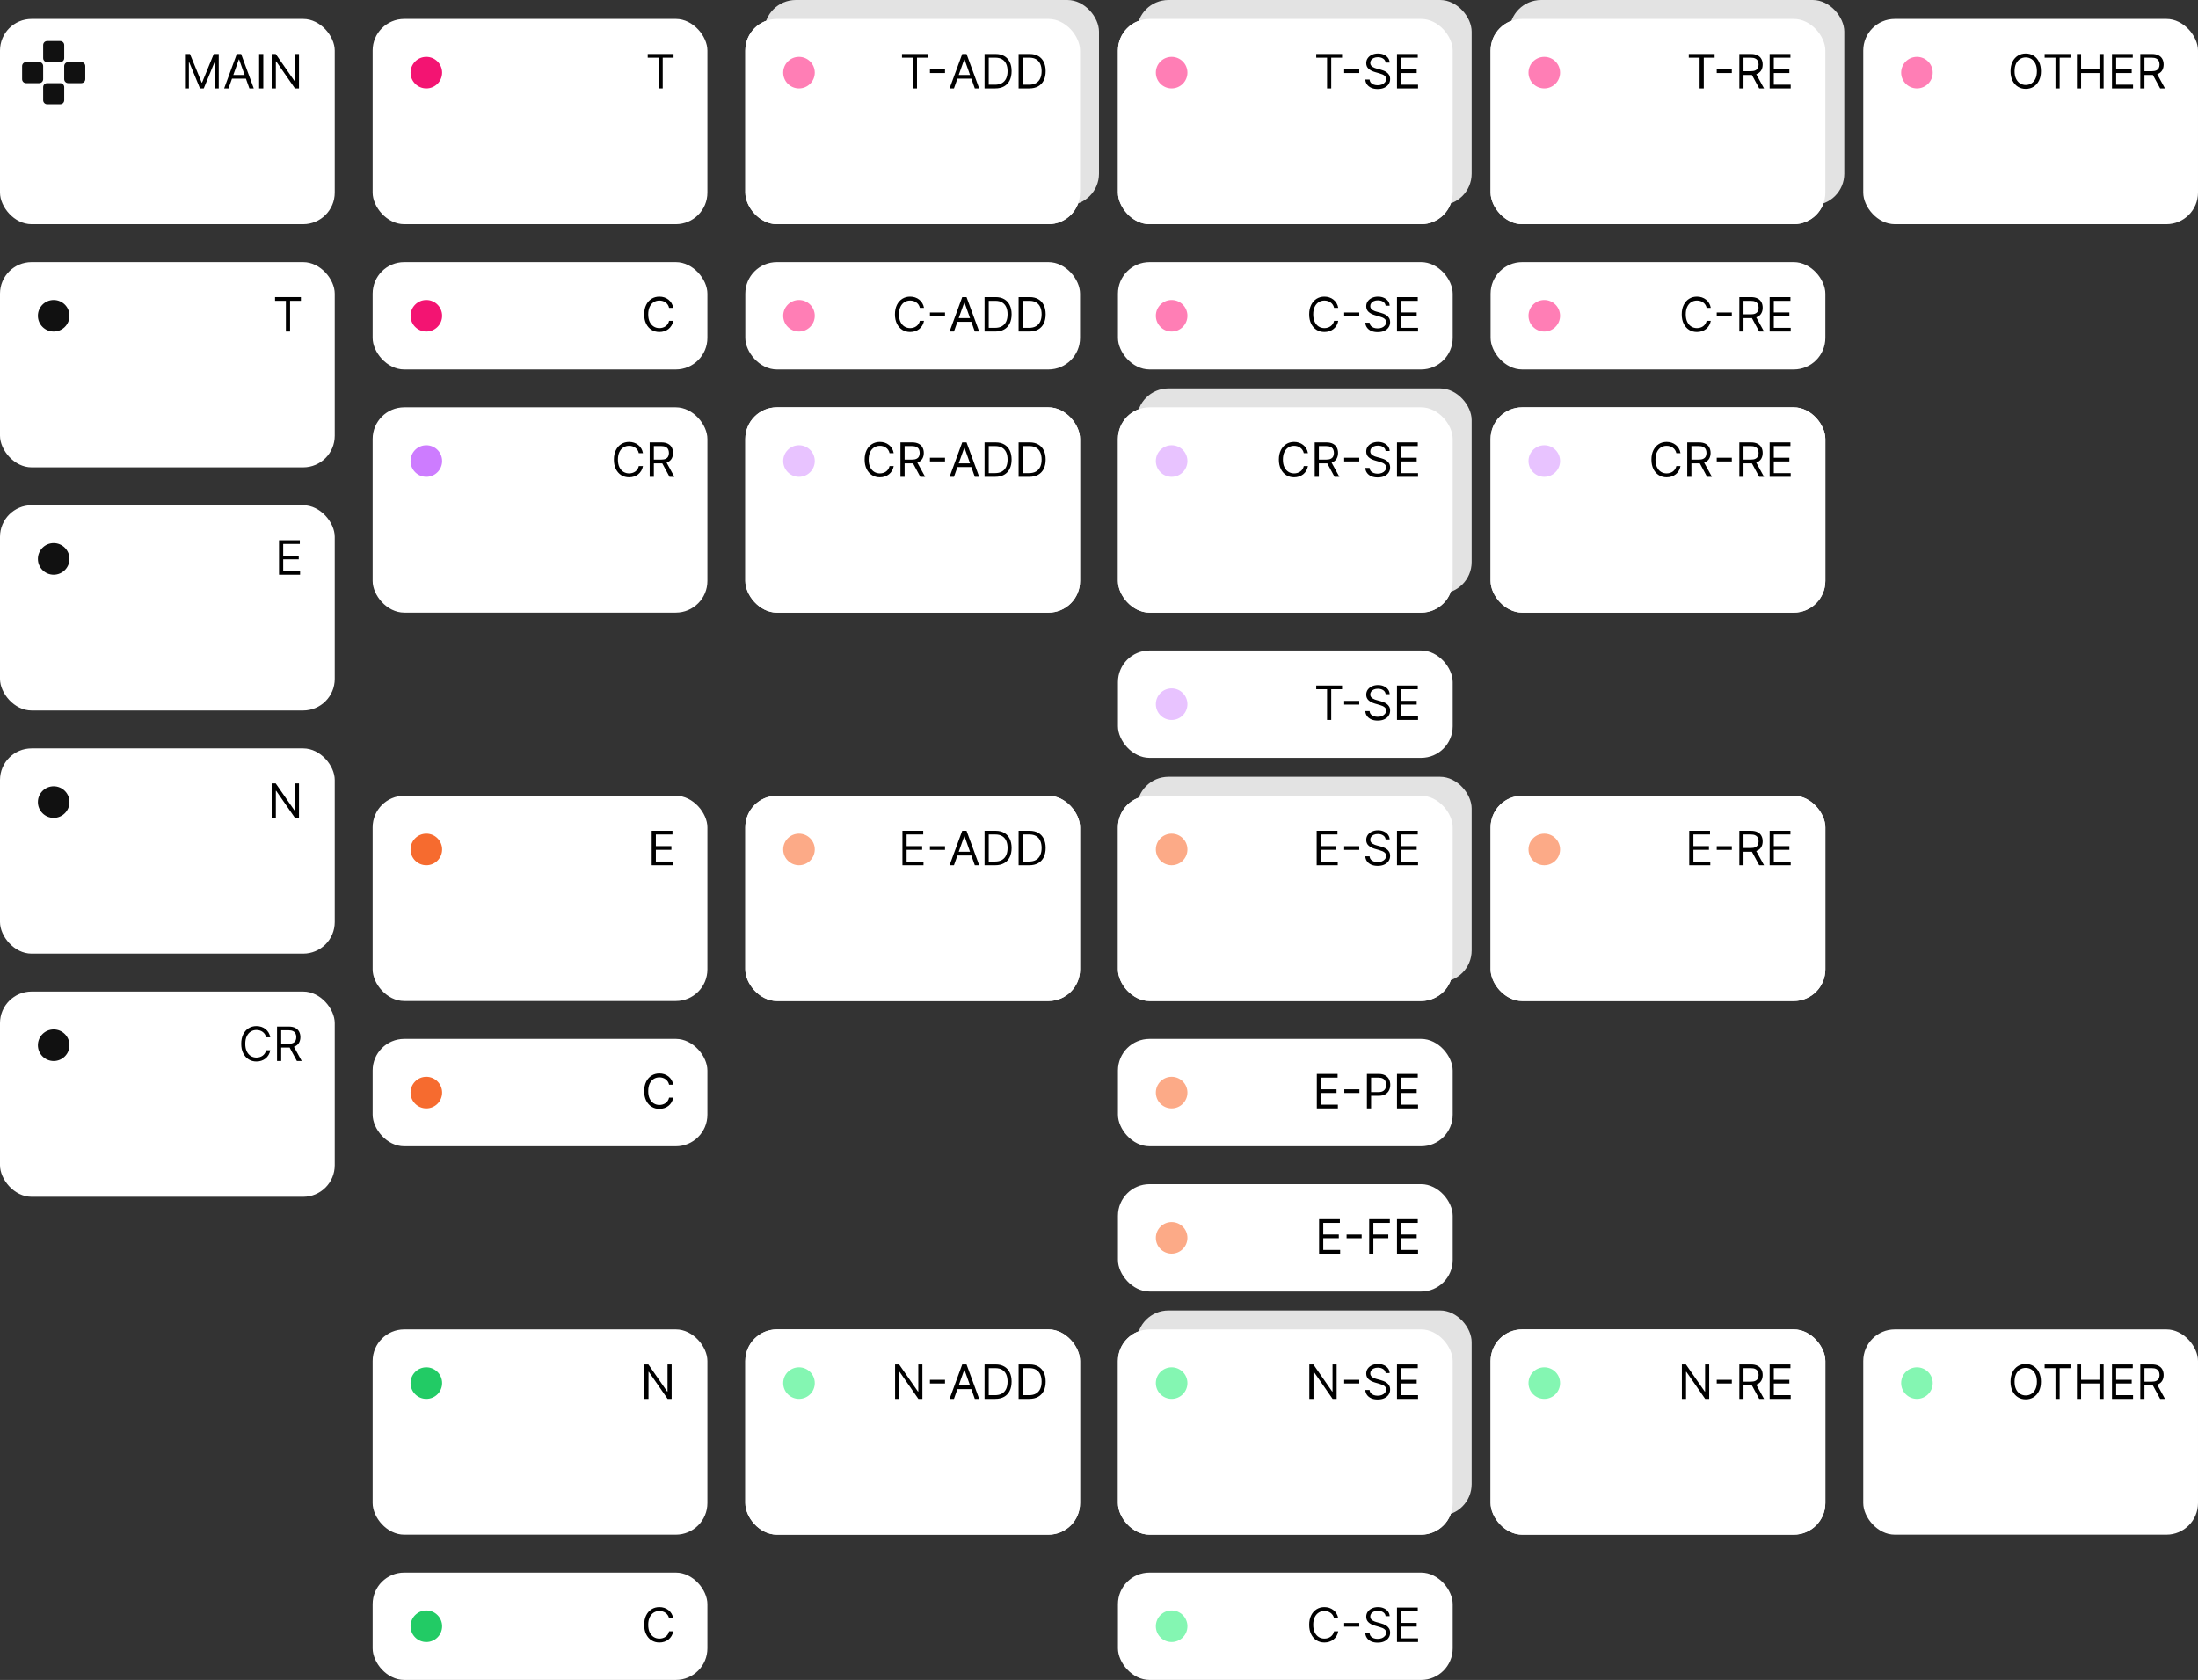
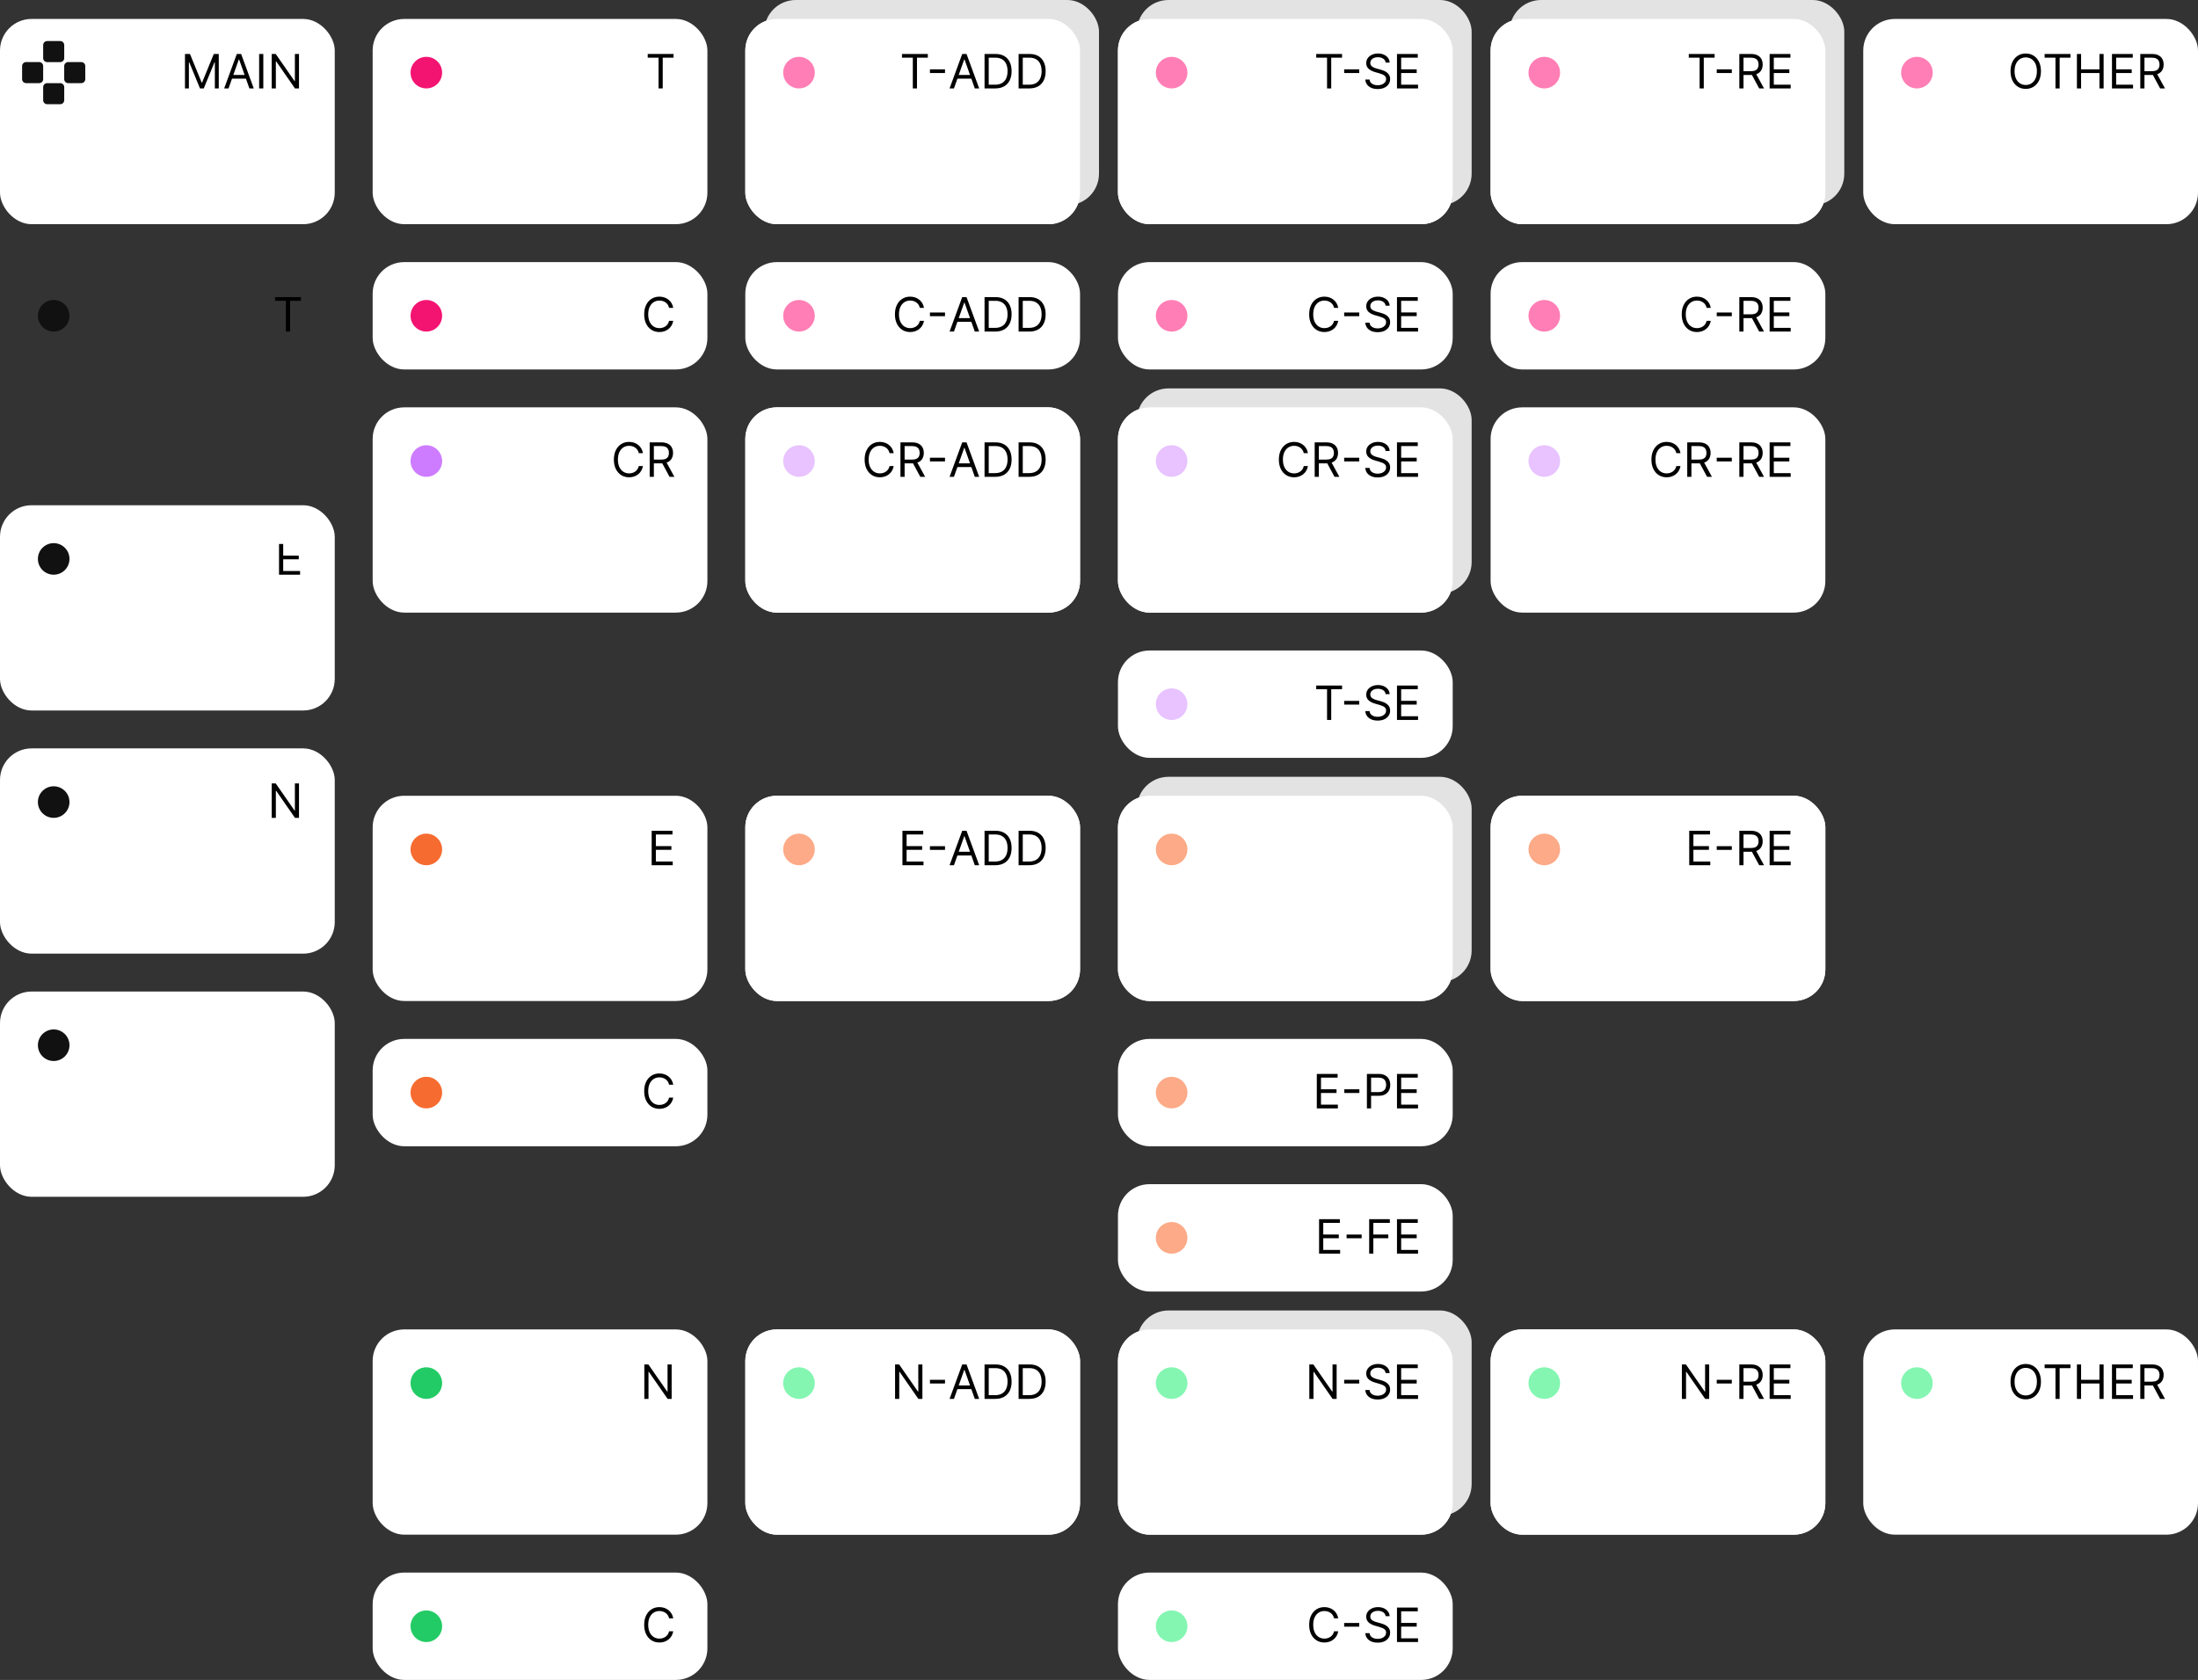
<svg xmlns="http://www.w3.org/2000/svg" width="696" height="532" viewBox="0 0 696 532" fill="none">
  <rect x="0" y="0" width="696" height="532" fill="#333333" stroke="none" />
  <rect y="6" width="106" height="65" rx="10" fill="white" />
  <path fill-rule="evenodd" clip-rule="evenodd" d="M14.931 13H19.072C19.759 13 20.335 13.56 20.335 14.264V18.408C20.335 19.112 19.775 19.672 19.072 19.672H14.931C14.227 19.672 13.668 19.112 13.668 18.408V14.264C13.668 13.56 14.227 13 14.931 13ZM19.072 33H14.931C14.243 33 13.668 32.424 13.668 31.736V27.592C13.668 26.888 14.227 26.328 14.931 26.328H19.072C19.775 26.328 20.335 26.888 20.335 27.592V31.736C20.335 32.44 19.775 33 19.072 33ZM20.332 20.92V25.064C20.332 25.768 20.892 26.328 21.595 26.328H25.736C26.439 26.328 26.999 25.768 26.999 25.064V20.92C26.999 20.216 26.439 19.656 25.736 19.656H21.595C20.892 19.656 20.332 20.232 20.332 20.92ZM7 25.064V20.92C7 20.232 7.576 19.656 8.263 19.656H12.404C13.107 19.656 13.667 20.216 13.667 20.92V25.064C13.667 25.768 13.107 26.328 12.404 26.328H8.263C7.56 26.328 7 25.768 7 25.064Z" fill="#111111" />
  <path d="M58.576 17.091H60.153L63.86 26.146H63.988L67.695 17.091H69.272V28H68.036V19.712H67.93L64.52 28H63.327L59.918 19.712H59.812V28H58.576V17.091ZM72.368 28H70.983L74.989 17.091H76.353L80.358 28H78.973L75.713 18.817H75.628L72.368 28ZM72.879 23.739H78.462V24.91H72.879V23.739ZM83.378 17.091V28H82.057V17.091H83.378ZM94.678 17.091V28H93.399L87.455 19.435H87.348V28H86.027V17.091H87.305L93.271 25.678H93.378V17.091H94.678Z" fill="black" />
-   <rect y="83" width="106" height="65" rx="10" fill="white" />
  <path d="M87.1 95.263V94.091H95.282V95.263H91.852V105H90.531V95.263H87.1Z" fill="black" />
  <circle cx="17" cy="100" r="5" fill="#111111" />
  <rect y="160" width="106" height="65" rx="10" fill="white" />
-   <path d="M88.356 182V171.091H94.94V172.263H89.677V175.949H94.599V177.121H89.677V180.828H95.025V182H88.356Z" fill="black" />
+   <path d="M88.356 182V171.091V172.263H89.677V175.949H94.599V177.121H89.677V180.828H95.025V182H88.356Z" fill="black" />
  <circle cx="17" cy="177" r="5" fill="#111111" />
  <rect y="237" width="106" height="65" rx="10" fill="white" />
  <path d="M94.678 248.091V259H93.399L87.455 250.435H87.348V259H86.027V248.091H87.305L93.271 256.678H93.378V248.091H94.678Z" fill="black" />
  <circle cx="17" cy="254" r="5" fill="#111111" />
  <rect y="314" width="106" height="65" rx="10" fill="white" />
-   <path d="M85.592 328.5H84.271C84.192 328.12 84.056 327.786 83.86 327.499C83.669 327.211 83.434 326.969 83.157 326.774C82.884 326.575 82.58 326.426 82.246 326.327C81.913 326.227 81.565 326.178 81.202 326.178C80.542 326.178 79.944 326.344 79.407 326.678C78.875 327.012 78.45 327.504 78.134 328.154C77.822 328.804 77.665 329.601 77.665 330.545C77.665 331.49 77.822 332.287 78.134 332.937C78.45 333.587 78.875 334.079 79.407 334.413C79.944 334.746 80.542 334.913 81.202 334.913C81.565 334.913 81.913 334.864 82.246 334.764C82.58 334.665 82.884 334.517 83.157 334.322C83.434 334.123 83.669 333.88 83.86 333.592C84.056 333.301 84.192 332.967 84.271 332.591H85.592C85.492 333.148 85.311 333.647 85.048 334.088C84.785 334.528 84.459 334.903 84.068 335.212C83.678 335.517 83.239 335.75 82.752 335.909C82.269 336.069 81.753 336.149 81.202 336.149C80.272 336.149 79.445 335.922 78.72 335.467C77.996 335.013 77.426 334.366 77.01 333.528C76.595 332.69 76.387 331.696 76.387 330.545C76.387 329.395 76.595 328.401 77.01 327.562C77.426 326.724 77.996 326.078 78.72 325.624C79.445 325.169 80.272 324.942 81.202 324.942C81.753 324.942 82.269 325.022 82.752 325.181C83.239 325.341 83.678 325.576 84.068 325.885C84.459 326.19 84.785 326.563 85.048 327.003C85.311 327.44 85.492 327.939 85.592 328.5ZM87.726 336V325.091H91.412C92.265 325.091 92.964 325.237 93.511 325.528C94.058 325.815 94.463 326.211 94.726 326.716C94.988 327.22 95.12 327.793 95.12 328.436C95.12 329.079 94.988 329.649 94.726 330.146C94.463 330.643 94.06 331.034 93.516 331.318C92.973 331.598 92.279 331.739 91.434 331.739H88.451V330.545H91.391C91.974 330.545 92.442 330.46 92.797 330.29C93.156 330.119 93.415 329.878 93.575 329.565C93.738 329.249 93.82 328.873 93.82 328.436C93.82 327.999 93.738 327.618 93.575 327.291C93.412 326.964 93.151 326.712 92.792 326.534C92.433 326.353 91.959 326.263 91.37 326.263H89.047V336H87.726ZM92.861 331.099L95.546 336H94.012L91.37 331.099H92.861Z" fill="black" />
  <circle cx="17" cy="331" r="5" fill="#111111" />
  <rect x="236" y="83" width="106" height="34" rx="10" fill="white" />
  <path d="M292.588 97.5H291.267C291.189 97.12 291.052 96.786 290.857 96.499C290.665 96.211 290.43 95.969 290.153 95.774C289.88 95.575 289.576 95.426 289.243 95.327C288.909 95.227 288.561 95.178 288.199 95.178C287.538 95.178 286.94 95.344 286.403 95.678C285.871 96.012 285.446 96.504 285.13 97.154C284.818 97.804 284.662 98.601 284.662 99.546C284.662 100.49 284.818 101.287 285.13 101.937C285.446 102.587 285.871 103.079 286.403 103.413C286.94 103.746 287.538 103.913 288.199 103.913C288.561 103.913 288.909 103.864 289.243 103.764C289.576 103.665 289.88 103.517 290.153 103.322C290.43 103.123 290.665 102.88 290.857 102.592C291.052 102.301 291.189 101.967 291.267 101.591H292.588C292.488 102.148 292.307 102.647 292.044 103.088C291.782 103.528 291.455 103.903 291.064 104.212C290.674 104.517 290.235 104.75 289.749 104.909C289.266 105.069 288.749 105.149 288.199 105.149C287.268 105.149 286.441 104.922 285.716 104.467C284.992 104.013 284.422 103.366 284.006 102.528C283.591 101.69 283.383 100.696 283.383 99.546C283.383 98.395 283.591 97.401 284.006 96.562C284.422 95.724 284.992 95.078 285.716 94.624C286.441 94.169 287.268 93.942 288.199 93.942C288.749 93.942 289.266 94.022 289.749 94.181C290.235 94.341 290.674 94.576 291.064 94.885C291.455 95.19 291.782 95.563 292.044 96.003C292.307 96.44 292.488 96.939 292.588 97.5ZM299.239 98.96V100.131H294.467V98.96H299.239ZM302.069 105H300.684L304.69 94.091H306.054L310.059 105H308.674L305.414 95.817H305.329L302.069 105ZM302.581 100.739H308.163V101.911H302.581V100.739ZM315.125 105H311.759V94.091H315.274C316.332 94.091 317.238 94.309 317.991 94.746C318.744 95.179 319.321 95.803 319.722 96.616C320.123 97.425 320.324 98.395 320.324 99.524C320.324 100.661 320.121 101.639 319.717 102.459C319.312 103.276 318.722 103.904 317.948 104.345C317.174 104.782 316.233 105 315.125 105ZM313.08 103.828H315.04C315.942 103.828 316.689 103.654 317.282 103.306C317.875 102.958 318.317 102.463 318.609 101.82C318.9 101.177 319.045 100.412 319.045 99.524C319.045 98.644 318.902 97.885 318.614 97.25C318.326 96.61 317.897 96.12 317.325 95.779C316.753 95.435 316.041 95.263 315.189 95.263H313.08V103.828ZM325.906 105H322.54V94.091H326.055C327.114 94.091 328.019 94.309 328.772 94.746C329.525 95.179 330.102 95.803 330.503 96.616C330.904 97.425 331.105 98.395 331.105 99.524C331.105 100.661 330.903 101.639 330.498 102.459C330.093 103.276 329.504 103.904 328.729 104.345C327.955 104.782 327.014 105 325.906 105ZM323.861 103.828H325.821C326.723 103.828 327.471 103.654 328.064 103.306C328.657 102.958 329.099 102.463 329.39 101.82C329.681 101.177 329.827 100.412 329.827 99.524C329.827 98.644 329.683 97.885 329.395 97.25C329.108 96.61 328.678 96.12 328.106 95.779C327.534 95.435 326.822 95.263 325.97 95.263H323.861V103.828Z" fill="black" />
  <circle cx="253" cy="100" r="5" fill="#FF7EB5" />
  <rect x="118" y="83" width="106" height="34" rx="10" fill="white" />
  <path d="M213.186 97.5H211.865C211.787 97.12 211.65 96.786 211.455 96.499C211.263 96.211 211.029 95.969 210.752 95.774C210.479 95.575 210.175 95.426 209.841 95.327C209.507 95.227 209.159 95.178 208.797 95.178C208.137 95.178 207.538 95.344 207.002 95.678C206.469 96.012 206.045 96.504 205.729 97.154C205.416 97.804 205.26 98.601 205.26 99.546C205.26 100.49 205.416 101.287 205.729 101.937C206.045 102.587 206.469 103.079 207.002 103.413C207.538 103.746 208.137 103.913 208.797 103.913C209.159 103.913 209.507 103.864 209.841 103.764C210.175 103.665 210.479 103.517 210.752 103.322C211.029 103.123 211.263 102.88 211.455 102.592C211.65 102.301 211.787 101.967 211.865 101.591H213.186C213.087 102.148 212.906 102.647 212.643 103.088C212.38 103.528 212.054 103.903 211.663 104.212C211.272 104.517 210.834 104.75 210.347 104.909C209.864 105.069 209.348 105.149 208.797 105.149C207.867 105.149 207.039 104.922 206.315 104.467C205.59 104.013 205.021 103.366 204.605 102.528C204.19 101.69 203.982 100.696 203.982 99.546C203.982 98.395 204.19 97.401 204.605 96.562C205.021 95.724 205.59 95.078 206.315 94.624C207.039 94.169 207.867 93.942 208.797 93.942C209.348 93.942 209.864 94.022 210.347 94.181C210.834 94.341 211.272 94.576 211.663 94.885C212.054 95.19 212.38 95.563 212.643 96.003C212.906 96.44 213.087 96.939 213.186 97.5Z" fill="black" />
  <circle cx="135" cy="100" r="5" fill="#F31472" />
  <rect x="118" y="329" width="106" height="34" rx="10" fill="white" />
  <path d="M213.186 343.5H211.865C211.787 343.12 211.65 342.786 211.455 342.499C211.263 342.211 211.029 341.969 210.752 341.774C210.479 341.575 210.175 341.426 209.841 341.327C209.507 341.227 209.159 341.178 208.797 341.178C208.137 341.178 207.538 341.344 207.002 341.678C206.469 342.012 206.045 342.504 205.729 343.154C205.416 343.804 205.26 344.601 205.26 345.545C205.26 346.49 205.416 347.287 205.729 347.937C206.045 348.587 206.469 349.079 207.002 349.413C207.538 349.746 208.137 349.913 208.797 349.913C209.159 349.913 209.507 349.864 209.841 349.764C210.175 349.665 210.479 349.517 210.752 349.322C211.029 349.123 211.263 348.88 211.455 348.592C211.65 348.301 211.787 347.967 211.865 347.591H213.186C213.087 348.148 212.906 348.647 212.643 349.088C212.38 349.528 212.054 349.903 211.663 350.212C211.272 350.517 210.834 350.75 210.347 350.909C209.864 351.069 209.348 351.149 208.797 351.149C207.867 351.149 207.039 350.922 206.315 350.467C205.59 350.013 205.021 349.366 204.605 348.528C204.19 347.69 203.982 346.696 203.982 345.545C203.982 344.395 204.19 343.401 204.605 342.562C205.021 341.724 205.59 341.078 206.315 340.624C207.039 340.169 207.867 339.942 208.797 339.942C209.348 339.942 209.864 340.022 210.347 340.181C210.834 340.341 211.272 340.576 211.663 340.885C212.054 341.19 212.38 341.563 212.643 342.003C212.906 342.44 213.087 342.939 213.186 343.5Z" fill="black" />
  <circle cx="135" cy="346" r="5" fill="#F66B2F" />
  <rect x="118" y="498" width="106" height="34" rx="10" fill="white" />
  <path d="M213.186 512.5H211.865C211.787 512.12 211.65 511.786 211.455 511.499C211.263 511.211 211.029 510.969 210.752 510.774C210.479 510.575 210.175 510.426 209.841 510.327C209.507 510.227 209.159 510.178 208.797 510.178C208.137 510.178 207.538 510.344 207.002 510.678C206.469 511.012 206.045 511.504 205.729 512.154C205.416 512.804 205.26 513.601 205.26 514.545C205.26 515.49 205.416 516.287 205.729 516.937C206.045 517.587 206.469 518.079 207.002 518.413C207.538 518.746 208.137 518.913 208.797 518.913C209.159 518.913 209.507 518.864 209.841 518.764C210.175 518.665 210.479 518.517 210.752 518.322C211.029 518.123 211.263 517.88 211.455 517.592C211.65 517.301 211.787 516.967 211.865 516.591H213.186C213.087 517.148 212.906 517.647 212.643 518.088C212.38 518.528 212.054 518.903 211.663 519.212C211.272 519.517 210.834 519.75 210.347 519.909C209.864 520.069 209.348 520.149 208.797 520.149C207.867 520.149 207.039 519.922 206.315 519.467C205.59 519.013 205.021 518.366 204.605 517.528C204.19 516.69 203.982 515.696 203.982 514.545C203.982 513.395 204.19 512.401 204.605 511.562C205.021 510.724 205.59 510.078 206.315 509.624C207.039 509.169 207.867 508.942 208.797 508.942C209.348 508.942 209.864 509.022 210.347 509.181C210.834 509.341 211.272 509.576 211.663 509.885C212.054 510.19 212.38 510.563 212.643 511.003C212.906 511.44 213.087 511.939 213.186 512.5Z" fill="black" />
  <circle cx="135" cy="515" r="5" fill="#22CB65" />
  <rect x="354" y="83" width="106" height="34" rx="10" fill="white" />
  <path d="M423.757 97.5H422.436C422.358 97.12 422.221 96.786 422.025 96.499C421.834 96.211 421.599 95.969 421.322 95.774C421.049 95.575 420.745 95.426 420.411 95.327C420.078 95.227 419.73 95.178 419.367 95.178C418.707 95.178 418.109 95.344 417.572 95.678C417.04 96.012 416.615 96.504 416.299 97.154C415.987 97.804 415.831 98.601 415.831 99.546C415.831 100.49 415.987 101.287 416.299 101.937C416.615 102.587 417.04 103.079 417.572 103.413C418.109 103.746 418.707 103.913 419.367 103.913C419.73 103.913 420.078 103.864 420.411 103.764C420.745 103.665 421.049 103.517 421.322 103.322C421.599 103.123 421.834 102.88 422.025 102.592C422.221 102.301 422.358 101.967 422.436 101.591H423.757C423.657 102.148 423.476 102.647 423.213 103.088C422.951 103.528 422.624 103.903 422.233 104.212C421.843 104.517 421.404 104.75 420.918 104.909C420.435 105.069 419.918 105.149 419.367 105.149C418.437 105.149 417.61 104.922 416.885 104.467C416.161 104.013 415.591 103.366 415.175 102.528C414.76 101.69 414.552 100.696 414.552 99.546C414.552 98.395 414.76 97.401 415.175 96.562C415.591 95.724 416.161 95.078 416.885 94.624C417.61 94.169 418.437 93.942 419.367 93.942C419.918 93.942 420.435 94.022 420.918 94.181C421.404 94.341 421.843 94.576 422.233 94.885C422.624 95.19 422.951 95.563 423.213 96.003C423.476 96.44 423.657 96.939 423.757 97.5ZM430.408 98.96V100.131H425.636V98.96H430.408ZM438.757 96.818C438.693 96.278 438.434 95.859 437.979 95.561C437.524 95.263 436.967 95.114 436.306 95.114C435.823 95.114 435.401 95.192 435.039 95.348C434.68 95.504 434.399 95.719 434.197 95.993C433.998 96.266 433.899 96.577 433.899 96.925C433.899 97.216 433.968 97.466 434.106 97.676C434.248 97.882 434.43 98.054 434.65 98.192C434.87 98.327 435.101 98.439 435.342 98.528C435.584 98.613 435.806 98.683 436.008 98.736L437.116 99.034C437.4 99.109 437.716 99.212 438.064 99.343C438.416 99.474 438.751 99.654 439.071 99.881C439.394 100.105 439.66 100.392 439.87 100.744C440.079 101.096 440.184 101.527 440.184 102.038C440.184 102.628 440.03 103.161 439.721 103.636C439.415 104.112 438.968 104.49 438.378 104.771C437.793 105.051 437.081 105.192 436.242 105.192C435.461 105.192 434.785 105.066 434.213 104.814C433.645 104.561 433.197 104.21 432.871 103.759C432.547 103.308 432.365 102.784 432.322 102.188H433.686C433.721 102.599 433.86 102.94 434.101 103.21C434.346 103.477 434.655 103.675 435.028 103.807C435.404 103.935 435.809 103.999 436.242 103.999C436.747 103.999 437.199 103.917 437.601 103.754C438.002 103.587 438.32 103.356 438.554 103.061C438.789 102.763 438.906 102.415 438.906 102.017C438.906 101.655 438.805 101.36 438.602 101.133C438.4 100.906 438.133 100.721 437.803 100.579C437.473 100.437 437.116 100.312 436.733 100.206L435.39 99.822C434.538 99.577 433.863 99.228 433.366 98.773C432.869 98.319 432.62 97.724 432.62 96.989C432.62 96.378 432.785 95.845 433.116 95.391C433.449 94.933 433.897 94.577 434.458 94.325C435.023 94.07 435.653 93.942 436.349 93.942C437.052 93.942 437.677 94.068 438.224 94.32C438.771 94.569 439.204 94.909 439.524 95.343C439.847 95.776 440.017 96.268 440.035 96.818H438.757ZM442.356 105V94.091H448.94V95.263H443.677V98.949H448.599V100.121H443.677V103.828H449.025V105H442.356Z" fill="black" />
  <circle cx="371" cy="100" r="5" fill="#FF7EB5" />
  <rect x="354" y="206" width="106" height="34" rx="10" fill="white" />
  <path d="M416.784 218.263V217.091H424.966V218.263H421.535V228H420.214V218.263H416.784ZM430.408 221.96V223.131H425.636V221.96H430.408ZM438.757 219.818C438.693 219.278 438.434 218.859 437.979 218.561C437.524 218.263 436.967 218.114 436.306 218.114C435.823 218.114 435.401 218.192 435.039 218.348C434.68 218.504 434.399 218.719 434.197 218.993C433.998 219.266 433.899 219.577 433.899 219.925C433.899 220.216 433.968 220.466 434.106 220.676C434.248 220.882 434.43 221.054 434.65 221.192C434.87 221.327 435.101 221.439 435.342 221.528C435.584 221.613 435.806 221.683 436.008 221.736L437.116 222.034C437.4 222.109 437.716 222.212 438.064 222.343C438.416 222.474 438.751 222.654 439.071 222.881C439.394 223.105 439.66 223.392 439.87 223.744C440.079 224.096 440.184 224.527 440.184 225.038C440.184 225.628 440.03 226.161 439.721 226.636C439.415 227.112 438.968 227.49 438.378 227.771C437.793 228.051 437.081 228.192 436.242 228.192C435.461 228.192 434.785 228.066 434.213 227.814C433.645 227.561 433.197 227.21 432.871 226.759C432.547 226.308 432.365 225.784 432.322 225.188H433.686C433.721 225.599 433.86 225.94 434.101 226.21C434.346 226.477 434.655 226.675 435.028 226.807C435.404 226.935 435.809 226.999 436.242 226.999C436.747 226.999 437.199 226.917 437.601 226.754C438.002 226.587 438.32 226.356 438.554 226.061C438.789 225.763 438.906 225.415 438.906 225.017C438.906 224.655 438.805 224.36 438.602 224.133C438.4 223.906 438.133 223.721 437.803 223.579C437.473 223.437 437.116 223.312 436.733 223.206L435.39 222.822C434.538 222.577 433.863 222.228 433.366 221.773C432.869 221.319 432.62 220.724 432.62 219.989C432.62 219.378 432.785 218.845 433.116 218.391C433.449 217.933 433.897 217.577 434.458 217.325C435.023 217.07 435.653 216.942 436.349 216.942C437.052 216.942 437.677 217.068 438.224 217.32C438.771 217.569 439.204 217.909 439.524 218.343C439.847 218.776 440.017 219.268 440.035 219.818H438.757ZM442.356 228V217.091H448.94V218.263H443.677V221.949H448.599V223.121H443.677V226.828H449.025V228H442.356Z" fill="black" />
  <circle cx="371" cy="223" r="5" fill="#E8C3FF" />
  <circle cx="376" cy="269" r="5" fill="#FF7EB5" />
  <rect x="354" y="329" width="106" height="34" rx="10" fill="white" />
  <path d="M416.97 351V340.091H423.554V341.263H418.291V344.949H423.213V346.121H418.291V349.828H423.639V351H416.97ZM430.452 344.96V346.131H425.68V344.96H430.452ZM432.835 351V340.091H436.521C437.377 340.091 438.076 340.245 438.619 340.554C439.166 340.86 439.571 341.273 439.834 341.795C440.097 342.317 440.228 342.9 440.228 343.543C440.228 344.185 440.097 344.77 439.834 345.295C439.575 345.821 439.173 346.24 438.63 346.552C438.087 346.861 437.391 347.016 436.542 347.016H433.9V345.844H436.499C437.085 345.844 437.556 345.743 437.911 345.54C438.266 345.338 438.524 345.064 438.683 344.72C438.847 344.372 438.928 343.979 438.928 343.543C438.928 343.106 438.847 342.715 438.683 342.371C438.524 342.026 438.264 341.756 437.906 341.561C437.547 341.362 437.071 341.263 436.478 341.263H434.156V351H432.835ZM442.356 351V340.091H448.94V341.263H443.677V344.949H448.599V346.121H443.677V349.828H449.025V351H442.356Z" fill="black" />
  <circle cx="371" cy="346" r="5" fill="#FCAA87" />
  <rect x="354" y="375" width="106" height="34" rx="10" fill="white" />
  <path d="M417.688 397V386.091H424.272V387.263H419.009V390.949H423.931V392.121H419.009V395.828H424.357V397H417.688ZM431.17 390.96V392.131H426.397V390.96H431.17ZM433.552 397V386.091H440.094V387.263H434.873V390.949H439.604V392.121H434.873V397H433.552ZM442.356 397V386.091H448.94V387.263H443.677V390.949H448.599V392.121H443.677V395.828H449.025V397H442.356Z" fill="black" />
  <circle cx="371" cy="392" r="5" fill="#FCAA87" />
  <rect x="354" y="498" width="106" height="34" rx="10" fill="white" />
  <path d="M423.757 512.5H422.436C422.358 512.12 422.221 511.786 422.025 511.499C421.834 511.211 421.599 510.969 421.322 510.774C421.049 510.575 420.745 510.426 420.411 510.327C420.078 510.227 419.73 510.178 419.367 510.178C418.707 510.178 418.109 510.344 417.572 510.678C417.04 511.012 416.615 511.504 416.299 512.154C415.987 512.804 415.831 513.601 415.831 514.545C415.831 515.49 415.987 516.287 416.299 516.937C416.615 517.587 417.04 518.079 417.572 518.413C418.109 518.746 418.707 518.913 419.367 518.913C419.73 518.913 420.078 518.864 420.411 518.764C420.745 518.665 421.049 518.517 421.322 518.322C421.599 518.123 421.834 517.88 422.025 517.592C422.221 517.301 422.358 516.967 422.436 516.591H423.757C423.657 517.148 423.476 517.647 423.213 518.088C422.951 518.528 422.624 518.903 422.233 519.212C421.843 519.517 421.404 519.75 420.918 519.909C420.435 520.069 419.918 520.149 419.367 520.149C418.437 520.149 417.61 519.922 416.885 519.467C416.161 519.013 415.591 518.366 415.175 517.528C414.76 516.69 414.552 515.696 414.552 514.545C414.552 513.395 414.76 512.401 415.175 511.562C415.591 510.724 416.161 510.078 416.885 509.624C417.61 509.169 418.437 508.942 419.367 508.942C419.918 508.942 420.435 509.022 420.918 509.181C421.404 509.341 421.843 509.576 422.233 509.885C422.624 510.19 422.951 510.563 423.213 511.003C423.476 511.44 423.657 511.939 423.757 512.5ZM430.408 513.96V515.131H425.636V513.96H430.408ZM438.757 511.818C438.693 511.278 438.434 510.859 437.979 510.561C437.524 510.263 436.967 510.114 436.306 510.114C435.823 510.114 435.401 510.192 435.039 510.348C434.68 510.504 434.399 510.719 434.197 510.993C433.998 511.266 433.899 511.577 433.899 511.925C433.899 512.216 433.968 512.466 434.106 512.676C434.248 512.882 434.43 513.054 434.65 513.192C434.87 513.327 435.101 513.439 435.342 513.528C435.584 513.613 435.806 513.683 436.008 513.736L437.116 514.034C437.4 514.109 437.716 514.212 438.064 514.343C438.416 514.474 438.751 514.654 439.071 514.881C439.394 515.105 439.66 515.392 439.87 515.744C440.079 516.096 440.184 516.527 440.184 517.038C440.184 517.628 440.03 518.161 439.721 518.636C439.415 519.112 438.968 519.49 438.378 519.771C437.793 520.051 437.081 520.192 436.242 520.192C435.461 520.192 434.785 520.066 434.213 519.814C433.645 519.561 433.197 519.21 432.871 518.759C432.547 518.308 432.365 517.784 432.322 517.188H433.686C433.721 517.599 433.86 517.94 434.101 518.21C434.346 518.477 434.655 518.675 435.028 518.807C435.404 518.935 435.809 518.999 436.242 518.999C436.747 518.999 437.199 518.917 437.601 518.754C438.002 518.587 438.32 518.356 438.554 518.061C438.789 517.763 438.906 517.415 438.906 517.017C438.906 516.655 438.805 516.36 438.602 516.133C438.4 515.906 438.133 515.721 437.803 515.579C437.473 515.437 437.116 515.312 436.733 515.206L435.39 514.822C434.538 514.577 433.863 514.228 433.366 513.773C432.869 513.319 432.62 512.724 432.62 511.989C432.62 511.378 432.785 510.845 433.116 510.391C433.449 509.933 433.897 509.577 434.458 509.325C435.023 509.07 435.653 508.942 436.349 508.942C437.052 508.942 437.677 509.068 438.224 509.32C438.771 509.569 439.204 509.909 439.524 510.343C439.847 510.776 440.017 511.268 440.035 511.818H438.757ZM442.356 520V509.091H448.94V510.263H443.677V513.949H448.599V515.121H443.677V518.828H449.025V520H442.356Z" fill="black" />
  <circle cx="371" cy="515" r="5" fill="#84F6B2" />
  <rect x="472" y="83" width="106" height="34" rx="10" fill="white" />
  <path d="M541.727 97.5H540.406C540.328 97.12 540.191 96.786 539.996 96.499C539.804 96.211 539.57 95.969 539.293 95.774C539.02 95.575 538.716 95.426 538.382 95.327C538.048 95.227 537.7 95.178 537.338 95.178C536.678 95.178 536.079 95.344 535.543 95.678C535.01 96.012 534.586 96.504 534.27 97.154C533.957 97.804 533.801 98.601 533.801 99.546C533.801 100.49 533.957 101.287 534.27 101.937C534.586 102.587 535.01 103.079 535.543 103.413C536.079 103.746 536.678 103.913 537.338 103.913C537.7 103.913 538.048 103.864 538.382 103.764C538.716 103.665 539.02 103.517 539.293 103.322C539.57 103.123 539.804 102.88 539.996 102.592C540.191 102.301 540.328 101.967 540.406 101.591H541.727C541.628 102.148 541.447 102.647 541.184 103.088C540.921 103.528 540.595 103.903 540.204 104.212C539.813 104.517 539.375 104.75 538.888 104.909C538.405 105.069 537.889 105.149 537.338 105.149C536.408 105.149 535.58 104.922 534.856 104.467C534.131 104.013 533.562 103.366 533.146 102.528C532.731 101.69 532.523 100.696 532.523 99.546C532.523 98.395 532.731 97.401 533.146 96.562C533.562 95.724 534.131 95.078 534.856 94.624C535.58 94.169 536.408 93.942 537.338 93.942C537.889 93.942 538.405 94.022 538.888 94.181C539.375 94.341 539.813 94.576 540.204 94.885C540.595 95.19 540.921 95.563 541.184 96.003C541.447 96.44 541.628 96.939 541.727 97.5ZM548.379 98.96V100.131H543.606V98.96H548.379ZM550.761 105V94.091H554.448C555.3 94.091 555.999 94.237 556.546 94.528C557.093 94.815 557.498 95.211 557.761 95.716C558.024 96.22 558.155 96.793 558.155 97.436C558.155 98.079 558.024 98.649 557.761 99.146C557.498 99.643 557.095 100.034 556.552 100.318C556.008 100.598 555.314 100.739 554.469 100.739H551.486V99.546H554.426C555.009 99.546 555.477 99.46 555.832 99.29C556.191 99.119 556.45 98.878 556.61 98.565C556.774 98.249 556.855 97.873 556.855 97.436C556.855 96.999 556.774 96.618 556.61 96.291C556.447 95.964 556.186 95.712 555.827 95.534C555.468 95.353 554.994 95.263 554.405 95.263H552.082V105H550.761ZM555.896 100.099L558.581 105H557.047L554.405 100.099H555.896ZM560.356 105V94.091H566.94V95.263H561.677V98.949H566.599V100.121H561.677V103.828H567.025V105H560.356Z" fill="black" />
  <circle cx="489" cy="100" r="5" fill="#FF7EB5" />
  <rect x="118" y="6" width="106" height="65" rx="10" fill="white" />
  <path d="M205.1 18.263V17.091H213.282V18.263H209.852V28H208.531V18.263H205.1Z" fill="black" />
  <circle cx="135" cy="23" r="5" fill="#F31472" />
  <rect x="118" y="129" width="106" height="65" rx="10" fill="white" />
  <path d="M203.592 143.5H202.271C202.192 143.12 202.056 142.786 201.86 142.499C201.669 142.211 201.434 141.969 201.157 141.774C200.884 141.575 200.58 141.426 200.246 141.327C199.913 141.227 199.565 141.178 199.202 141.178C198.542 141.178 197.944 141.344 197.407 141.678C196.875 142.012 196.45 142.504 196.134 143.154C195.822 143.804 195.665 144.601 195.665 145.545C195.665 146.49 195.822 147.287 196.134 147.937C196.45 148.587 196.875 149.079 197.407 149.413C197.944 149.746 198.542 149.913 199.202 149.913C199.565 149.913 199.913 149.864 200.246 149.764C200.58 149.665 200.884 149.517 201.157 149.322C201.434 149.123 201.669 148.88 201.86 148.592C202.056 148.301 202.192 147.967 202.271 147.591H203.592C203.492 148.148 203.311 148.647 203.048 149.088C202.786 149.528 202.459 149.903 202.068 150.212C201.678 150.517 201.239 150.75 200.752 150.909C200.27 151.069 199.753 151.149 199.202 151.149C198.272 151.149 197.445 150.922 196.72 150.467C195.996 150.013 195.426 149.366 195.01 148.528C194.595 147.69 194.387 146.696 194.387 145.545C194.387 144.395 194.595 143.401 195.01 142.562C195.426 141.724 195.996 141.078 196.72 140.624C197.445 140.169 198.272 139.942 199.202 139.942C199.753 139.942 200.27 140.022 200.752 140.181C201.239 140.341 201.678 140.576 202.068 140.885C202.459 141.19 202.786 141.563 203.048 142.003C203.311 142.44 203.492 142.939 203.592 143.5ZM205.726 151V140.091H209.412C210.265 140.091 210.964 140.237 211.511 140.528C212.058 140.815 212.463 141.211 212.726 141.716C212.988 142.22 213.12 142.793 213.12 143.436C213.12 144.079 212.988 144.649 212.726 145.146C212.463 145.643 212.06 146.034 211.516 146.318C210.973 146.598 210.279 146.739 209.434 146.739H206.451V145.545H209.391C209.973 145.545 210.442 145.46 210.797 145.29C211.156 145.119 211.415 144.878 211.575 144.565C211.738 144.249 211.82 143.873 211.82 143.436C211.82 142.999 211.738 142.618 211.575 142.291C211.412 141.964 211.151 141.712 210.792 141.534C210.433 141.353 209.959 141.263 209.37 141.263H207.047V151H205.726ZM210.861 146.099L213.546 151H212.012L209.37 146.099H210.861Z" fill="black" />
  <circle cx="135" cy="146" r="5" fill="#CD7CFF" />
  <rect x="118" y="252" width="106" height="65" rx="10" fill="white" />
  <path d="M206.356 274V263.091H212.94V264.263H207.677V267.949H212.599V269.121H207.677V272.828H213.025V274H206.356Z" fill="black" />
  <circle cx="135" cy="269" r="5" fill="#F66B2F" />
  <rect x="118" y="421" width="106" height="65" rx="10" fill="white" />
  <path d="M212.678 432.091V443H211.399L205.455 434.435H205.348V443H204.027V432.091H205.305L211.271 440.678H211.378V432.091H212.678Z" fill="black" />
  <circle cx="135" cy="438" r="5" fill="#22CB65" />
  <rect x="236" y="6" width="106" height="65" rx="10" fill="white" />
  <rect x="242" width="106" height="65" rx="10" fill="#E3E3E3" />
  <rect x="236" y="6" width="106" height="65" rx="10" fill="white" />
  <path d="M285.615 18.263V17.091H293.797V18.263H290.366V28H289.045V18.263H285.615ZM299.239 21.959V23.131H294.467V21.959H299.239ZM302.069 28H300.684L304.69 17.091H306.054L310.059 28H308.674L305.414 18.817H305.329L302.069 28ZM302.581 23.739H308.163V24.91H302.581V23.739ZM315.125 28H311.759V17.091H315.274C316.332 17.091 317.238 17.309 317.991 17.746C318.744 18.179 319.321 18.803 319.722 19.616C320.123 20.425 320.324 21.395 320.324 22.524C320.324 23.66 320.121 24.639 319.717 25.459C319.312 26.276 318.722 26.904 317.948 27.345C317.174 27.782 316.233 28 315.125 28ZM313.08 26.828H315.04C315.942 26.828 316.689 26.654 317.282 26.306C317.875 25.958 318.317 25.463 318.609 24.82C318.9 24.177 319.045 23.412 319.045 22.524C319.045 21.643 318.902 20.885 318.614 20.25C318.326 19.61 317.897 19.12 317.325 18.779C316.753 18.435 316.041 18.263 315.189 18.263H313.08V26.828ZM325.906 28H322.54V17.091H326.055C327.114 17.091 328.019 17.309 328.772 17.746C329.525 18.179 330.102 18.803 330.503 19.616C330.904 20.425 331.105 21.395 331.105 22.524C331.105 23.66 330.903 24.639 330.498 25.459C330.093 26.276 329.504 26.904 328.729 27.345C327.955 27.782 327.014 28 325.906 28ZM323.861 26.828H325.821C326.723 26.828 327.471 26.654 328.064 26.306C328.657 25.958 329.099 25.463 329.39 24.82C329.681 24.177 329.827 23.412 329.827 22.524C329.827 21.643 329.683 20.885 329.395 20.25C329.108 19.61 328.678 19.12 328.106 18.779C327.534 18.435 326.822 18.263 325.97 18.263H323.861V26.828Z" fill="black" />
  <circle cx="253" cy="23" r="5" fill="#FF7EB5" />
  <rect x="236" y="129" width="106" height="65" rx="10" fill="white" />
  <rect x="236" y="129" width="106" height="65" rx="10" fill="white" />
  <path d="M282.993 143.5H281.672C281.594 143.12 281.457 142.786 281.262 142.499C281.07 142.211 280.836 141.969 280.559 141.774C280.285 141.575 279.982 141.426 279.648 141.327C279.314 141.227 278.966 141.178 278.604 141.178C277.943 141.178 277.345 141.344 276.809 141.678C276.276 142.012 275.852 142.504 275.536 143.154C275.223 143.804 275.067 144.601 275.067 145.545C275.067 146.49 275.223 147.287 275.536 147.937C275.852 148.587 276.276 149.079 276.809 149.413C277.345 149.746 277.943 149.913 278.604 149.913C278.966 149.913 279.314 149.864 279.648 149.764C279.982 149.665 280.285 149.517 280.559 149.322C280.836 149.123 281.07 148.88 281.262 148.592C281.457 148.301 281.594 147.967 281.672 147.591H282.993C282.894 148.148 282.712 148.647 282.45 149.088C282.187 149.528 281.86 149.903 281.47 150.212C281.079 150.517 280.64 150.75 280.154 150.909C279.671 151.069 279.154 151.149 278.604 151.149C277.673 151.149 276.846 150.922 276.122 150.467C275.397 150.013 274.827 149.366 274.412 148.528C273.996 147.69 273.788 146.696 273.788 145.545C273.788 144.395 273.996 143.401 274.412 142.562C274.827 141.724 275.397 141.078 276.122 140.624C276.846 140.169 277.673 139.942 278.604 139.942C279.154 139.942 279.671 140.022 280.154 140.181C280.64 140.341 281.079 140.576 281.47 140.885C281.86 141.19 282.187 141.563 282.45 142.003C282.712 142.44 282.894 142.939 282.993 143.5ZM285.128 151V140.091H288.814C289.666 140.091 290.366 140.237 290.912 140.528C291.459 140.815 291.864 141.211 292.127 141.716C292.39 142.22 292.521 142.793 292.521 143.436C292.521 144.079 292.39 144.649 292.127 145.146C291.864 145.643 291.461 146.034 290.918 146.318C290.374 146.598 289.68 146.739 288.835 146.739H285.852V145.545H288.792C289.375 145.545 289.844 145.46 290.199 145.29C290.557 145.119 290.817 144.878 290.976 144.565C291.14 144.249 291.221 143.873 291.221 143.436C291.221 142.999 291.14 142.618 290.976 142.291C290.813 141.964 290.552 141.712 290.193 141.534C289.835 141.353 289.361 141.263 288.771 141.263H286.449V151H285.128ZM290.263 146.099L292.947 151H291.413L288.771 146.099H290.263ZM299.239 144.96V146.131H294.467V144.96H299.239ZM302.069 151H300.684L304.69 140.091H306.054L310.059 151H308.674L305.414 141.817H305.329L302.069 151ZM302.581 146.739H308.163V147.911H302.581V146.739ZM315.125 151H311.759V140.091H315.274C316.332 140.091 317.238 140.309 317.991 140.746C318.744 141.179 319.321 141.803 319.722 142.616C320.123 143.425 320.324 144.395 320.324 145.524C320.324 146.661 320.121 147.639 319.717 148.459C319.312 149.276 318.722 149.904 317.948 150.345C317.174 150.782 316.233 151 315.125 151ZM313.08 149.828H315.04C315.942 149.828 316.689 149.654 317.282 149.306C317.875 148.958 318.317 148.463 318.609 147.82C318.9 147.177 319.045 146.412 319.045 145.524C319.045 144.643 318.902 143.885 318.614 143.25C318.326 142.61 317.897 142.12 317.325 141.779C316.753 141.435 316.041 141.263 315.189 141.263H313.08V149.828ZM325.906 151H322.54V140.091H326.055C327.114 140.091 328.019 140.309 328.772 140.746C329.525 141.179 330.102 141.803 330.503 142.616C330.904 143.425 331.105 144.395 331.105 145.524C331.105 146.661 330.903 147.639 330.498 148.459C330.093 149.276 329.504 149.904 328.729 150.345C327.955 150.782 327.014 151 325.906 151ZM323.861 149.828H325.821C326.723 149.828 327.471 149.654 328.064 149.306C328.657 148.958 329.099 148.463 329.39 147.82C329.681 147.177 329.827 146.412 329.827 145.524C329.827 144.643 329.683 143.885 329.395 143.25C329.108 142.61 328.678 142.12 328.106 141.779C327.534 141.435 326.822 141.263 325.97 141.263H323.861V149.828Z" fill="black" />
  <circle cx="253" cy="146" r="5" fill="#E8C3FF" />
  <rect x="236" y="252" width="106" height="65" rx="10" fill="white" />
  <rect x="236" y="252" width="106" height="65" rx="10" fill="white" />
  <path d="M285.758 274V263.091H292.341V264.263H287.079V267.949H292V269.121H287.079V272.828H292.427V274H285.758ZM299.239 267.96V269.131H294.467V267.96H299.239ZM302.069 274H300.684L304.69 263.091H306.054L310.059 274H308.674L305.414 264.817H305.329L302.069 274ZM302.581 269.739H308.163V270.911H302.581V269.739ZM315.125 274H311.759V263.091H315.274C316.332 263.091 317.238 263.309 317.991 263.746C318.744 264.179 319.321 264.803 319.722 265.616C320.123 266.425 320.324 267.395 320.324 268.524C320.324 269.661 320.121 270.639 319.717 271.459C319.312 272.276 318.722 272.904 317.948 273.345C317.174 273.782 316.233 274 315.125 274ZM313.08 272.828H315.04C315.942 272.828 316.689 272.654 317.282 272.306C317.875 271.958 318.317 271.463 318.609 270.82C318.9 270.177 319.045 269.412 319.045 268.524C319.045 267.643 318.902 266.885 318.614 266.25C318.326 265.61 317.897 265.12 317.325 264.779C316.753 264.435 316.041 264.263 315.189 264.263H313.08V272.828ZM325.906 274H322.54V263.091H326.055C327.114 263.091 328.019 263.309 328.772 263.746C329.525 264.179 330.102 264.803 330.503 265.616C330.904 266.425 331.105 267.395 331.105 268.524C331.105 269.661 330.903 270.639 330.498 271.459C330.093 272.276 329.504 272.904 328.729 273.345C327.955 273.782 327.014 274 325.906 274ZM323.861 272.828H325.821C326.723 272.828 327.471 272.654 328.064 272.306C328.657 271.958 329.099 271.463 329.39 270.82C329.681 270.177 329.827 269.412 329.827 268.524C329.827 267.643 329.683 266.885 329.395 266.25C329.108 265.61 328.678 265.12 328.106 264.779C327.534 264.435 326.822 264.263 325.97 264.263H323.861V272.828Z" fill="black" />
  <circle cx="253" cy="269" r="5" fill="#FCAA87" />
  <rect x="236" y="421" width="106" height="65" rx="10" fill="white" />
  <rect x="236" y="421" width="106" height="65" rx="10" fill="white" />
  <path d="M292.079 432.091V443H290.801L284.856 434.435H284.749V443H283.428V432.091H284.707L290.673 440.678H290.779V432.091H292.079ZM299.239 436.96V438.131H294.467V436.96H299.239ZM302.069 443H300.684L304.69 432.091H306.054L310.059 443H308.674L305.414 433.817H305.329L302.069 443ZM302.581 438.739H308.163V439.911H302.581V438.739ZM315.125 443H311.759V432.091H315.274C316.332 432.091 317.238 432.309 317.991 432.746C318.744 433.179 319.321 433.803 319.722 434.616C320.123 435.425 320.324 436.395 320.324 437.524C320.324 438.661 320.121 439.639 319.717 440.459C319.312 441.276 318.722 441.904 317.948 442.345C317.174 442.782 316.233 443 315.125 443ZM313.08 441.828H315.04C315.942 441.828 316.689 441.654 317.282 441.306C317.875 440.958 318.317 440.463 318.609 439.82C318.9 439.177 319.045 438.412 319.045 437.524C319.045 436.643 318.902 435.885 318.614 435.25C318.326 434.61 317.897 434.12 317.325 433.779C316.753 433.435 316.041 433.263 315.189 433.263H313.08V441.828ZM325.906 443H322.54V432.091H326.055C327.114 432.091 328.019 432.309 328.772 432.746C329.525 433.179 330.102 433.803 330.503 434.616C330.904 435.425 331.105 436.395 331.105 437.524C331.105 438.661 330.903 439.639 330.498 440.459C330.093 441.276 329.504 441.904 328.729 442.345C327.955 442.782 327.014 443 325.906 443ZM323.861 441.828H325.821C326.723 441.828 327.471 441.654 328.064 441.306C328.657 440.958 329.099 440.463 329.39 439.82C329.681 439.177 329.827 438.412 329.827 437.524C329.827 436.643 329.683 435.885 329.395 435.25C329.108 434.61 328.678 434.12 328.106 433.779C327.534 433.435 326.822 433.263 325.97 433.263H323.861V441.828Z" fill="black" />
  <circle cx="253" cy="438" r="5" fill="#84F6B2" />
  <rect x="354" y="6" width="106" height="65" rx="10" fill="white" />
  <rect x="360" width="106" height="65" rx="10" fill="#E3E3E3" />
  <rect x="354" y="6" width="106" height="65" rx="10" fill="white" />
  <path d="M416.784 18.263V17.091H424.966V18.263H421.535V28H420.214V18.263H416.784ZM430.408 21.959V23.131H425.636V21.959H430.408ZM438.757 19.818C438.693 19.278 438.434 18.859 437.979 18.561C437.524 18.263 436.967 18.114 436.306 18.114C435.823 18.114 435.401 18.192 435.039 18.348C434.68 18.504 434.399 18.719 434.197 18.992C433.998 19.266 433.899 19.577 433.899 19.925C433.899 20.216 433.968 20.466 434.106 20.676C434.248 20.882 434.43 21.054 434.65 21.192C434.87 21.327 435.101 21.439 435.342 21.528C435.584 21.613 435.806 21.683 436.008 21.736L437.116 22.034C437.4 22.109 437.716 22.212 438.064 22.343C438.416 22.474 438.751 22.654 439.071 22.881C439.394 23.105 439.66 23.392 439.87 23.744C440.079 24.096 440.184 24.527 440.184 25.038C440.184 25.628 440.03 26.16 439.721 26.636C439.415 27.112 438.968 27.49 438.378 27.771C437.793 28.052 437.081 28.192 436.242 28.192C435.461 28.192 434.785 28.066 434.213 27.814C433.645 27.561 433.197 27.21 432.871 26.759C432.547 26.308 432.365 25.784 432.322 25.188H433.686C433.721 25.599 433.86 25.94 434.101 26.21C434.346 26.477 434.655 26.675 435.028 26.807C435.404 26.935 435.809 26.999 436.242 26.999C436.747 26.999 437.199 26.917 437.601 26.754C438.002 26.587 438.32 26.356 438.554 26.061C438.789 25.763 438.906 25.415 438.906 25.017C438.906 24.655 438.805 24.36 438.602 24.133C438.4 23.905 438.133 23.721 437.803 23.579C437.473 23.437 437.116 23.312 436.733 23.206L435.39 22.822C434.538 22.577 433.863 22.228 433.366 21.773C432.869 21.319 432.62 20.724 432.62 19.989C432.62 19.378 432.785 18.845 433.116 18.391C433.449 17.933 433.897 17.577 434.458 17.325C435.023 17.07 435.653 16.942 436.349 16.942C437.052 16.942 437.677 17.068 438.224 17.32C438.771 17.569 439.204 17.909 439.524 18.343C439.847 18.776 440.017 19.268 440.035 19.818H438.757ZM442.356 28V17.091H448.94V18.263H443.677V21.949H448.599V23.121H443.677V26.828H449.025V28H442.356Z" fill="black" />
  <circle cx="371" cy="23" r="5" fill="#FF7EB5" />
  <rect x="354" y="129" width="106" height="65" rx="10" fill="white" />
  <rect x="360" y="123" width="106" height="65" rx="10" fill="#E3E3E3" />
  <rect x="354" y="129" width="106" height="65" rx="10" fill="white" />
  <path d="M414.162 143.5H412.841C412.763 143.12 412.626 142.786 412.431 142.499C412.239 142.211 412.005 141.969 411.728 141.774C411.454 141.575 411.151 141.426 410.817 141.327C410.483 141.227 410.135 141.178 409.773 141.178C409.112 141.178 408.514 141.344 407.978 141.678C407.445 142.012 407.021 142.504 406.705 143.154C406.392 143.804 406.236 144.601 406.236 145.545C406.236 146.49 406.392 147.287 406.705 147.937C407.021 148.587 407.445 149.079 407.978 149.413C408.514 149.746 409.112 149.913 409.773 149.913C410.135 149.913 410.483 149.864 410.817 149.764C411.151 149.665 411.454 149.517 411.728 149.322C412.005 149.123 412.239 148.88 412.431 148.592C412.626 148.301 412.763 147.967 412.841 147.591H414.162C414.063 148.148 413.881 148.647 413.619 149.088C413.356 149.528 413.029 149.903 412.638 150.212C412.248 150.517 411.809 150.75 411.323 150.909C410.84 151.069 410.323 151.149 409.773 151.149C408.842 151.149 408.015 150.922 407.29 150.467C406.566 150.013 405.996 149.366 405.581 148.528C405.165 147.69 404.957 146.696 404.957 145.545C404.957 144.395 405.165 143.401 405.581 142.562C405.996 141.724 406.566 141.078 407.29 140.624C408.015 140.169 408.842 139.942 409.773 139.942C410.323 139.942 410.84 140.022 411.323 140.181C411.809 140.341 412.248 140.576 412.638 140.885C413.029 141.19 413.356 141.563 413.619 142.003C413.881 142.44 414.063 142.939 414.162 143.5ZM416.297 151V140.091H419.983C420.835 140.091 421.535 140.237 422.081 140.528C422.628 140.815 423.033 141.211 423.296 141.716C423.559 142.22 423.69 142.793 423.69 143.436C423.69 144.079 423.559 144.649 423.296 145.146C423.033 145.643 422.63 146.034 422.087 146.318C421.543 146.598 420.849 146.739 420.004 146.739H417.021V145.545H419.961C420.544 145.545 421.013 145.46 421.368 145.29C421.726 145.119 421.986 144.878 422.145 144.565C422.309 144.249 422.39 143.873 422.39 143.436C422.39 142.999 422.309 142.618 422.145 142.291C421.982 141.964 421.721 141.712 421.362 141.534C421.004 141.353 420.53 141.263 419.94 141.263H417.618V151H416.297ZM421.432 146.099L424.116 151H422.582L419.94 146.099H421.432ZM430.408 144.96V146.131H425.636V144.96H430.408ZM438.757 142.818C438.693 142.278 438.434 141.859 437.979 141.561C437.524 141.263 436.967 141.114 436.306 141.114C435.823 141.114 435.401 141.192 435.039 141.348C434.68 141.504 434.399 141.719 434.197 141.993C433.998 142.266 433.899 142.577 433.899 142.925C433.899 143.216 433.968 143.466 434.106 143.676C434.248 143.882 434.43 144.054 434.65 144.192C434.87 144.327 435.101 144.439 435.342 144.528C435.584 144.613 435.806 144.683 436.008 144.736L437.116 145.034C437.4 145.109 437.716 145.212 438.064 145.343C438.416 145.474 438.751 145.654 439.071 145.881C439.394 146.105 439.66 146.392 439.87 146.744C440.079 147.096 440.184 147.527 440.184 148.038C440.184 148.628 440.03 149.161 439.721 149.636C439.415 150.112 438.968 150.49 438.378 150.771C437.793 151.051 437.081 151.192 436.242 151.192C435.461 151.192 434.785 151.066 434.213 150.814C433.645 150.561 433.197 150.21 432.871 149.759C432.547 149.308 432.365 148.784 432.322 148.188H433.686C433.721 148.599 433.86 148.94 434.101 149.21C434.346 149.477 434.655 149.675 435.028 149.807C435.404 149.935 435.809 149.999 436.242 149.999C436.747 149.999 437.199 149.917 437.601 149.754C438.002 149.587 438.32 149.356 438.554 149.061C438.789 148.763 438.906 148.415 438.906 148.017C438.906 147.655 438.805 147.36 438.602 147.133C438.4 146.906 438.133 146.721 437.803 146.579C437.473 146.437 437.116 146.312 436.733 146.206L435.39 145.822C434.538 145.577 433.863 145.228 433.366 144.773C432.869 144.319 432.62 143.724 432.62 142.989C432.62 142.378 432.785 141.845 433.116 141.391C433.449 140.933 433.897 140.577 434.458 140.325C435.023 140.07 435.653 139.942 436.349 139.942C437.052 139.942 437.677 140.068 438.224 140.32C438.771 140.569 439.204 140.909 439.524 141.343C439.847 141.776 440.017 142.268 440.035 142.818H438.757ZM442.356 151V140.091H448.94V141.263H443.677V144.949H448.599V146.121H443.677V149.828H449.025V151H442.356Z" fill="black" />
  <circle cx="371" cy="146" r="5" fill="#E8C3FF" />
  <rect x="354" y="252" width="106" height="65" rx="10" fill="white" />
  <rect x="360" y="246" width="106" height="65" rx="10" fill="#E3E3E3" />
  <rect x="354" y="252" width="106" height="65" rx="10" fill="white" />
-   <path d="M416.926 274V263.091H423.51V264.263H418.248V267.949H423.169V269.121H418.248V272.828H423.596V274H416.926ZM430.408 267.96V269.131H425.636V267.96H430.408ZM438.757 265.818C438.693 265.278 438.434 264.859 437.979 264.561C437.524 264.263 436.967 264.114 436.306 264.114C435.823 264.114 435.401 264.192 435.039 264.348C434.68 264.504 434.399 264.719 434.197 264.993C433.998 265.266 433.899 265.577 433.899 265.925C433.899 266.216 433.968 266.466 434.106 266.676C434.248 266.882 434.43 267.054 434.65 267.192C434.87 267.327 435.101 267.439 435.342 267.528C435.584 267.613 435.806 267.683 436.008 267.736L437.116 268.034C437.4 268.109 437.716 268.212 438.064 268.343C438.416 268.474 438.751 268.654 439.071 268.881C439.394 269.105 439.66 269.392 439.87 269.744C440.079 270.096 440.184 270.527 440.184 271.038C440.184 271.628 440.03 272.161 439.721 272.636C439.415 273.112 438.968 273.49 438.378 273.771C437.793 274.051 437.081 274.192 436.242 274.192C435.461 274.192 434.785 274.066 434.213 273.814C433.645 273.561 433.197 273.21 432.871 272.759C432.547 272.308 432.365 271.784 432.322 271.188H433.686C433.721 271.599 433.86 271.94 434.101 272.21C434.346 272.477 434.655 272.675 435.028 272.807C435.404 272.935 435.809 272.999 436.242 272.999C436.747 272.999 437.199 272.917 437.601 272.754C438.002 272.587 438.32 272.356 438.554 272.061C438.789 271.763 438.906 271.415 438.906 271.017C438.906 270.655 438.805 270.36 438.602 270.133C438.4 269.906 438.133 269.721 437.803 269.579C437.473 269.437 437.116 269.312 436.733 269.206L435.39 268.822C434.538 268.577 433.863 268.228 433.366 267.773C432.869 267.319 432.62 266.724 432.62 265.989C432.62 265.378 432.785 264.845 433.116 264.391C433.449 263.933 433.897 263.577 434.458 263.325C435.023 263.07 435.653 262.942 436.349 262.942C437.052 262.942 437.677 263.068 438.224 263.32C438.771 263.569 439.204 263.909 439.524 264.343C439.847 264.776 440.017 265.268 440.035 265.818H438.757ZM442.356 274V263.091H448.94V264.263H443.677V267.949H448.599V269.121H443.677V272.828H449.025V274H442.356Z" fill="black" />
  <circle cx="371" cy="269" r="5" fill="#FCAA87" />
  <rect x="354" y="421" width="106" height="65" rx="10" fill="white" />
  <rect x="360" y="415" width="106" height="65" rx="10" fill="#E3E3E3" />
  <rect x="354" y="421" width="106" height="65" rx="10" fill="white" />
  <path d="M423.248 432.091V443H421.97L416.025 434.435H415.918V443H414.597V432.091H415.876L421.842 440.678H421.948V432.091H423.248ZM430.408 436.96V438.131H425.636V436.96H430.408ZM438.757 434.818C438.693 434.278 438.434 433.859 437.979 433.561C437.524 433.263 436.967 433.114 436.306 433.114C435.823 433.114 435.401 433.192 435.039 433.348C434.68 433.504 434.399 433.719 434.197 433.993C433.998 434.266 433.899 434.577 433.899 434.925C433.899 435.216 433.968 435.466 434.106 435.676C434.248 435.882 434.43 436.054 434.65 436.192C434.87 436.327 435.101 436.439 435.342 436.528C435.584 436.613 435.806 436.683 436.008 436.736L437.116 437.034C437.4 437.109 437.716 437.212 438.064 437.343C438.416 437.474 438.751 437.654 439.071 437.881C439.394 438.105 439.66 438.392 439.87 438.744C440.079 439.096 440.184 439.527 440.184 440.038C440.184 440.628 440.03 441.161 439.721 441.636C439.415 442.112 438.968 442.49 438.378 442.771C437.793 443.051 437.081 443.192 436.242 443.192C435.461 443.192 434.785 443.066 434.213 442.814C433.645 442.561 433.197 442.21 432.871 441.759C432.547 441.308 432.365 440.784 432.322 440.188H433.686C433.721 440.599 433.86 440.94 434.101 441.21C434.346 441.477 434.655 441.675 435.028 441.807C435.404 441.935 435.809 441.999 436.242 441.999C436.747 441.999 437.199 441.917 437.601 441.754C438.002 441.587 438.32 441.356 438.554 441.061C438.789 440.763 438.906 440.415 438.906 440.017C438.906 439.655 438.805 439.36 438.602 439.133C438.4 438.906 438.133 438.721 437.803 438.579C437.473 438.437 437.116 438.312 436.733 438.206L435.39 437.822C434.538 437.577 433.863 437.228 433.366 436.773C432.869 436.319 432.62 435.724 432.62 434.989C432.62 434.378 432.785 433.845 433.116 433.391C433.449 432.933 433.897 432.577 434.458 432.325C435.023 432.07 435.653 431.942 436.349 431.942C437.052 431.942 437.677 432.068 438.224 432.32C438.771 432.569 439.204 432.909 439.524 433.343C439.847 433.776 440.017 434.268 440.035 434.818H438.757ZM442.356 443V432.091H448.94V433.263H443.677V436.949H448.599V438.121H443.677V441.828H449.025V443H442.356Z" fill="black" />
  <circle cx="371" cy="438" r="5" fill="#84F6B2" />
  <rect x="472" y="6" width="106" height="65" rx="10" fill="white" />
  <rect x="478" width="106" height="65" rx="10" fill="#E3E3E3" />
  <rect x="472" y="6" width="106" height="65" rx="10" fill="white" />
  <path d="M534.755 18.263V17.091H542.937V18.263H539.506V28H538.185V18.263H534.755ZM548.379 21.959V23.131H543.606V21.959H548.379ZM550.761 28V17.091H554.448C555.3 17.091 555.999 17.236 556.546 17.528C557.093 17.815 557.498 18.211 557.761 18.716C558.024 19.22 558.155 19.793 558.155 20.436C558.155 21.079 558.024 21.649 557.761 22.146C557.498 22.643 557.095 23.034 556.552 23.318C556.008 23.598 555.314 23.739 554.469 23.739H551.486V22.546H554.426C555.009 22.546 555.477 22.46 555.832 22.29C556.191 22.119 556.45 21.878 556.61 21.565C556.774 21.249 556.855 20.873 556.855 20.436C556.855 19.999 556.774 19.617 556.61 19.291C556.447 18.964 556.186 18.712 555.827 18.534C555.468 18.353 554.994 18.263 554.405 18.263H552.082V28H550.761ZM555.896 23.099L558.581 28H557.047L554.405 23.099H555.896ZM560.356 28V17.091H566.94V18.263H561.677V21.949H566.599V23.121H561.677V26.828H567.025V28H560.356Z" fill="black" />
  <circle cx="489" cy="23" r="5" fill="#FF7EB5" />
-   <rect x="472" y="129" width="106" height="65" rx="10" fill="white" />
  <rect x="472" y="129" width="106" height="65" rx="10" fill="white" />
  <path d="M532.133 143.5H530.812C530.733 143.12 530.597 142.786 530.401 142.499C530.21 142.211 529.975 141.969 529.698 141.774C529.425 141.575 529.121 141.426 528.787 141.327C528.454 141.227 528.106 141.178 527.743 141.178C527.083 141.178 526.485 141.344 525.948 141.678C525.416 142.012 524.991 142.504 524.675 143.154C524.363 143.804 524.206 144.601 524.206 145.545C524.206 146.49 524.363 147.287 524.675 147.937C524.991 148.587 525.416 149.079 525.948 149.413C526.485 149.746 527.083 149.913 527.743 149.913C528.106 149.913 528.454 149.864 528.787 149.764C529.121 149.665 529.425 149.517 529.698 149.322C529.975 149.123 530.21 148.88 530.401 148.592C530.597 148.301 530.733 147.967 530.812 147.591H532.133C532.033 148.148 531.852 148.647 531.589 149.088C531.327 149.528 531 149.903 530.609 150.212C530.219 150.517 529.78 150.75 529.294 150.909C528.811 151.069 528.294 151.149 527.743 151.149C526.813 151.149 525.986 150.922 525.261 150.467C524.537 150.013 523.967 149.366 523.551 148.528C523.136 147.69 522.928 146.696 522.928 145.545C522.928 144.395 523.136 143.401 523.551 142.562C523.967 141.724 524.537 141.078 525.261 140.624C525.986 140.169 526.813 139.942 527.743 139.942C528.294 139.942 528.811 140.022 529.294 140.181C529.78 140.341 530.219 140.576 530.609 140.885C531 141.19 531.327 141.563 531.589 142.003C531.852 142.44 532.033 142.939 532.133 143.5ZM534.267 151V140.091H537.953C538.806 140.091 539.505 140.237 540.052 140.528C540.599 140.815 541.004 141.211 541.267 141.716C541.529 142.22 541.661 142.793 541.661 143.436C541.661 144.079 541.529 144.649 541.267 145.146C541.004 145.643 540.601 146.034 540.057 146.318C539.514 146.598 538.82 146.739 537.975 146.739H534.992V145.545H537.932C538.514 145.545 538.983 145.46 539.338 145.29C539.697 145.119 539.956 144.878 540.116 144.565C540.279 144.249 540.361 143.873 540.361 143.436C540.361 142.999 540.279 142.618 540.116 142.291C539.953 141.964 539.692 141.712 539.333 141.534C538.974 141.353 538.5 141.263 537.911 141.263H535.588V151H534.267ZM539.402 146.099L542.087 151H540.553L537.911 146.099H539.402ZM548.379 144.96V146.131H543.606V144.96H548.379ZM550.761 151V140.091H554.448C555.3 140.091 555.999 140.237 556.546 140.528C557.093 140.815 557.498 141.211 557.761 141.716C558.024 142.22 558.155 142.793 558.155 143.436C558.155 144.079 558.024 144.649 557.761 145.146C557.498 145.643 557.095 146.034 556.552 146.318C556.008 146.598 555.314 146.739 554.469 146.739H551.486V145.545H554.426C555.009 145.545 555.477 145.46 555.832 145.29C556.191 145.119 556.45 144.878 556.61 144.565C556.774 144.249 556.855 143.873 556.855 143.436C556.855 142.999 556.774 142.618 556.61 142.291C556.447 141.964 556.186 141.712 555.827 141.534C555.468 141.353 554.994 141.263 554.405 141.263H552.082V151H550.761ZM555.896 146.099L558.581 151H557.047L554.405 146.099H555.896ZM560.356 151V140.091H566.94V141.263H561.677V144.949H566.599V146.121H561.677V149.828H567.025V151H560.356Z" fill="black" />
  <circle cx="489" cy="146" r="5" fill="#E8C3FF" />
  <rect x="472" y="252" width="106" height="65" rx="10" fill="white" />
  <rect x="472" y="252" width="106" height="65" rx="10" fill="white" />
  <path d="M534.897 274V263.091H541.481V264.263H536.218V267.949H541.14V269.121H536.218V272.828H541.566V274H534.897ZM548.379 267.96V269.131H543.606V267.96H548.379ZM550.761 274V263.091H554.448C555.3 263.091 555.999 263.237 556.546 263.528C557.093 263.815 557.498 264.211 557.761 264.716C558.024 265.22 558.155 265.793 558.155 266.436C558.155 267.079 558.024 267.649 557.761 268.146C557.498 268.643 557.095 269.034 556.552 269.318C556.008 269.598 555.314 269.739 554.469 269.739H551.486V268.545H554.426C555.009 268.545 555.477 268.46 555.832 268.29C556.191 268.119 556.45 267.878 556.61 267.565C556.774 267.249 556.855 266.873 556.855 266.436C556.855 265.999 556.774 265.618 556.61 265.291C556.447 264.964 556.186 264.712 555.827 264.534C555.468 264.353 554.994 264.263 554.405 264.263H552.082V274H550.761ZM555.896 269.099L558.581 274H557.047L554.405 269.099H555.896ZM560.356 274V263.091H566.94V264.263H561.677V267.949H566.599V269.121H561.677V272.828H567.025V274H560.356Z" fill="black" />
  <circle cx="489" cy="269" r="5" fill="#FCAA87" />
  <rect x="472" y="421" width="106" height="65" rx="10" fill="white" />
  <rect x="472" y="421" width="106" height="65" rx="10" fill="white" />
  <path d="M541.219 432.091V443H539.94L533.996 434.435H533.889V443H532.568V432.091H533.847L539.812 440.678H539.919V432.091H541.219ZM548.379 436.96V438.131H543.606V436.96H548.379ZM550.761 443V432.091H554.448C555.3 432.091 555.999 432.237 556.546 432.528C557.093 432.815 557.498 433.211 557.761 433.716C558.024 434.22 558.155 434.793 558.155 435.436C558.155 436.079 558.024 436.649 557.761 437.146C557.498 437.643 557.095 438.034 556.552 438.318C556.008 438.598 555.314 438.739 554.469 438.739H551.486V437.545H554.426C555.009 437.545 555.477 437.46 555.832 437.29C556.191 437.119 556.45 436.878 556.61 436.565C556.774 436.249 556.855 435.873 556.855 435.436C556.855 434.999 556.774 434.618 556.61 434.291C556.447 433.964 556.186 433.712 555.827 433.534C555.468 433.353 554.994 433.263 554.405 433.263H552.082V443H550.761ZM555.896 438.099L558.581 443H557.047L554.405 438.099H555.896ZM560.356 443V432.091H566.94V433.263H561.677V436.949H566.599V438.121H561.677V441.828H567.025V443H560.356Z" fill="black" />
  <circle cx="489" cy="438" r="5" fill="#84F6B2" />
  <rect x="590" y="6" width="106" height="65" rx="10" fill="white" />
  <path d="M646.267 22.546C646.267 23.696 646.059 24.69 645.644 25.528C645.228 26.366 644.658 27.013 643.934 27.467C643.209 27.922 642.382 28.149 641.451 28.149C640.521 28.149 639.694 27.922 638.969 27.467C638.245 27.013 637.675 26.366 637.259 25.528C636.844 24.69 636.636 23.696 636.636 22.546C636.636 21.395 636.844 20.401 637.259 19.562C637.675 18.724 638.245 18.078 638.969 17.624C639.694 17.169 640.521 16.942 641.451 16.942C642.382 16.942 643.209 17.169 643.934 17.624C644.658 18.078 645.228 18.724 645.644 19.562C646.059 20.401 646.267 21.395 646.267 22.546ZM644.988 22.546C644.988 21.601 644.83 20.804 644.514 20.154C644.202 19.504 643.777 19.012 643.241 18.678C642.709 18.345 642.112 18.178 641.451 18.178C640.791 18.178 640.193 18.345 639.656 18.678C639.124 19.012 638.699 19.504 638.383 20.154C638.071 20.804 637.915 21.601 637.915 22.546C637.915 23.49 638.071 24.287 638.383 24.937C638.699 25.587 639.124 26.079 639.656 26.413C640.193 26.746 640.791 26.913 641.451 26.913C642.112 26.913 642.709 26.746 643.241 26.413C643.777 26.079 644.202 25.587 644.514 24.937C644.83 24.287 644.988 23.49 644.988 22.546ZM647.437 18.263V17.091H655.619V18.263H652.189V28H650.868V18.263H647.437ZM657.658 28V17.091H658.979V21.949H664.796V17.091H666.117V28H664.796V23.121H658.979V28H657.658ZM668.761 28V17.091H675.345V18.263H670.082V21.949H675.004V23.121H670.082V26.828H675.43V28H668.761ZM677.726 28V17.091H681.412C682.265 17.091 682.964 17.236 683.511 17.528C684.058 17.815 684.463 18.211 684.726 18.716C684.988 19.22 685.12 19.793 685.12 20.436C685.12 21.079 684.988 21.649 684.726 22.146C684.463 22.643 684.06 23.034 683.516 23.318C682.973 23.598 682.279 23.739 681.434 23.739H678.451V22.546H681.391C681.973 22.546 682.442 22.46 682.797 22.29C683.156 22.119 683.415 21.878 683.575 21.565C683.738 21.249 683.82 20.873 683.82 20.436C683.82 19.999 683.738 19.617 683.575 19.291C683.412 18.964 683.151 18.712 682.792 18.534C682.433 18.353 681.959 18.263 681.37 18.263H679.047V28H677.726ZM682.861 23.099L685.546 28H684.012L681.37 23.099H682.861Z" fill="black" />
  <circle cx="607" cy="23" r="5" fill="#FF7EB5" />
  <rect x="590" y="421" width="106" height="65" rx="10" fill="white" />
  <path d="M646.267 437.545C646.267 438.696 646.059 439.69 645.644 440.528C645.228 441.366 644.658 442.013 643.934 442.467C643.209 442.922 642.382 443.149 641.451 443.149C640.521 443.149 639.694 442.922 638.969 442.467C638.245 442.013 637.675 441.366 637.259 440.528C636.844 439.69 636.636 438.696 636.636 437.545C636.636 436.395 636.844 435.401 637.259 434.562C637.675 433.724 638.245 433.078 638.969 432.624C639.694 432.169 640.521 431.942 641.451 431.942C642.382 431.942 643.209 432.169 643.934 432.624C644.658 433.078 645.228 433.724 645.644 434.562C646.059 435.401 646.267 436.395 646.267 437.545ZM644.988 437.545C644.988 436.601 644.83 435.804 644.514 435.154C644.202 434.504 643.777 434.012 643.241 433.678C642.709 433.344 642.112 433.178 641.451 433.178C640.791 433.178 640.193 433.344 639.656 433.678C639.124 434.012 638.699 434.504 638.383 435.154C638.071 435.804 637.915 436.601 637.915 437.545C637.915 438.49 638.071 439.287 638.383 439.937C638.699 440.587 639.124 441.079 639.656 441.413C640.193 441.746 640.791 441.913 641.451 441.913C642.112 441.913 642.709 441.746 643.241 441.413C643.777 441.079 644.202 440.587 644.514 439.937C644.83 439.287 644.988 438.49 644.988 437.545ZM647.437 433.263V432.091H655.619V433.263H652.189V443H650.868V433.263H647.437ZM657.658 443V432.091H658.979V436.949H664.796V432.091H666.117V443H664.796V438.121H658.979V443H657.658ZM668.761 443V432.091H675.345V433.263H670.082V436.949H675.004V438.121H670.082V441.828H675.43V443H668.761ZM677.726 443V432.091H681.412C682.265 432.091 682.964 432.237 683.511 432.528C684.058 432.815 684.463 433.211 684.726 433.716C684.988 434.22 685.12 434.793 685.12 435.436C685.12 436.079 684.988 436.649 684.726 437.146C684.463 437.643 684.06 438.034 683.516 438.318C682.973 438.598 682.279 438.739 681.434 438.739H678.451V437.545H681.391C681.973 437.545 682.442 437.46 682.797 437.29C683.156 437.119 683.415 436.878 683.575 436.565C683.738 436.249 683.82 435.873 683.82 435.436C683.82 434.999 683.738 434.618 683.575 434.291C683.412 433.964 683.151 433.712 682.792 433.534C682.433 433.353 681.959 433.263 681.37 433.263H679.047V443H677.726ZM682.861 438.099L685.546 443H684.012L681.37 438.099H682.861Z" fill="black" />
  <circle cx="607" cy="438" r="5" fill="#84F6B2" />
</svg>